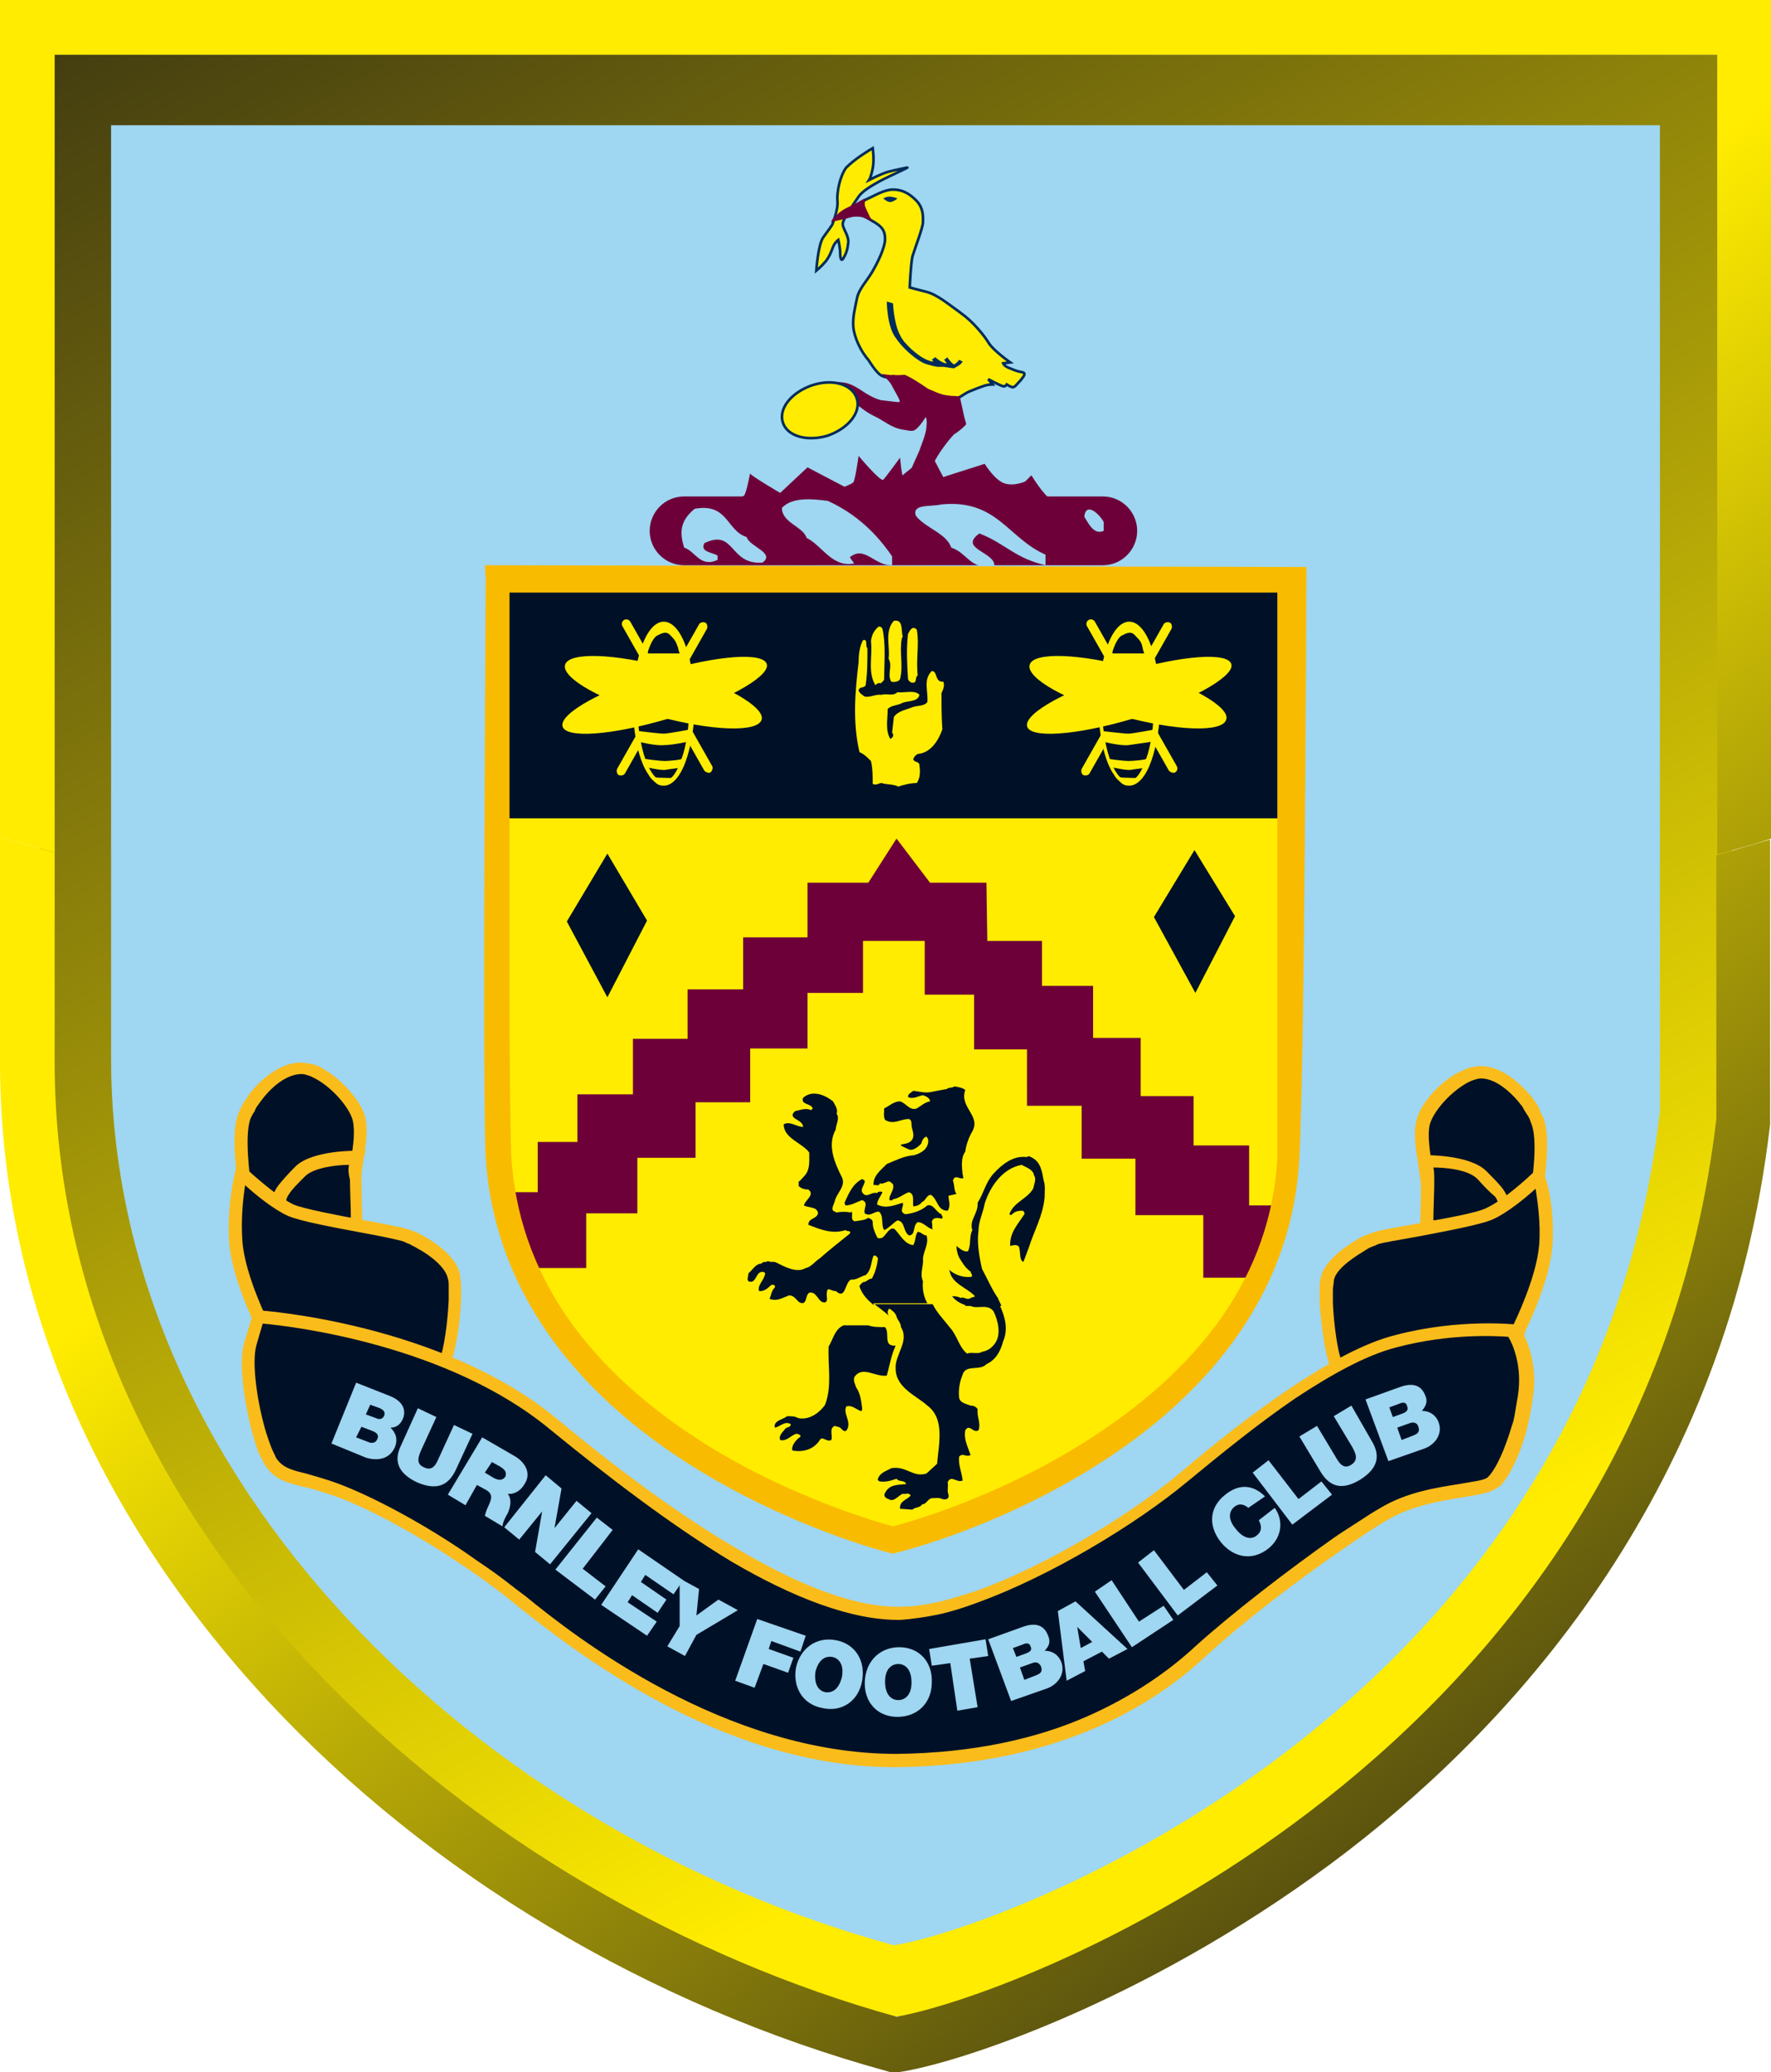
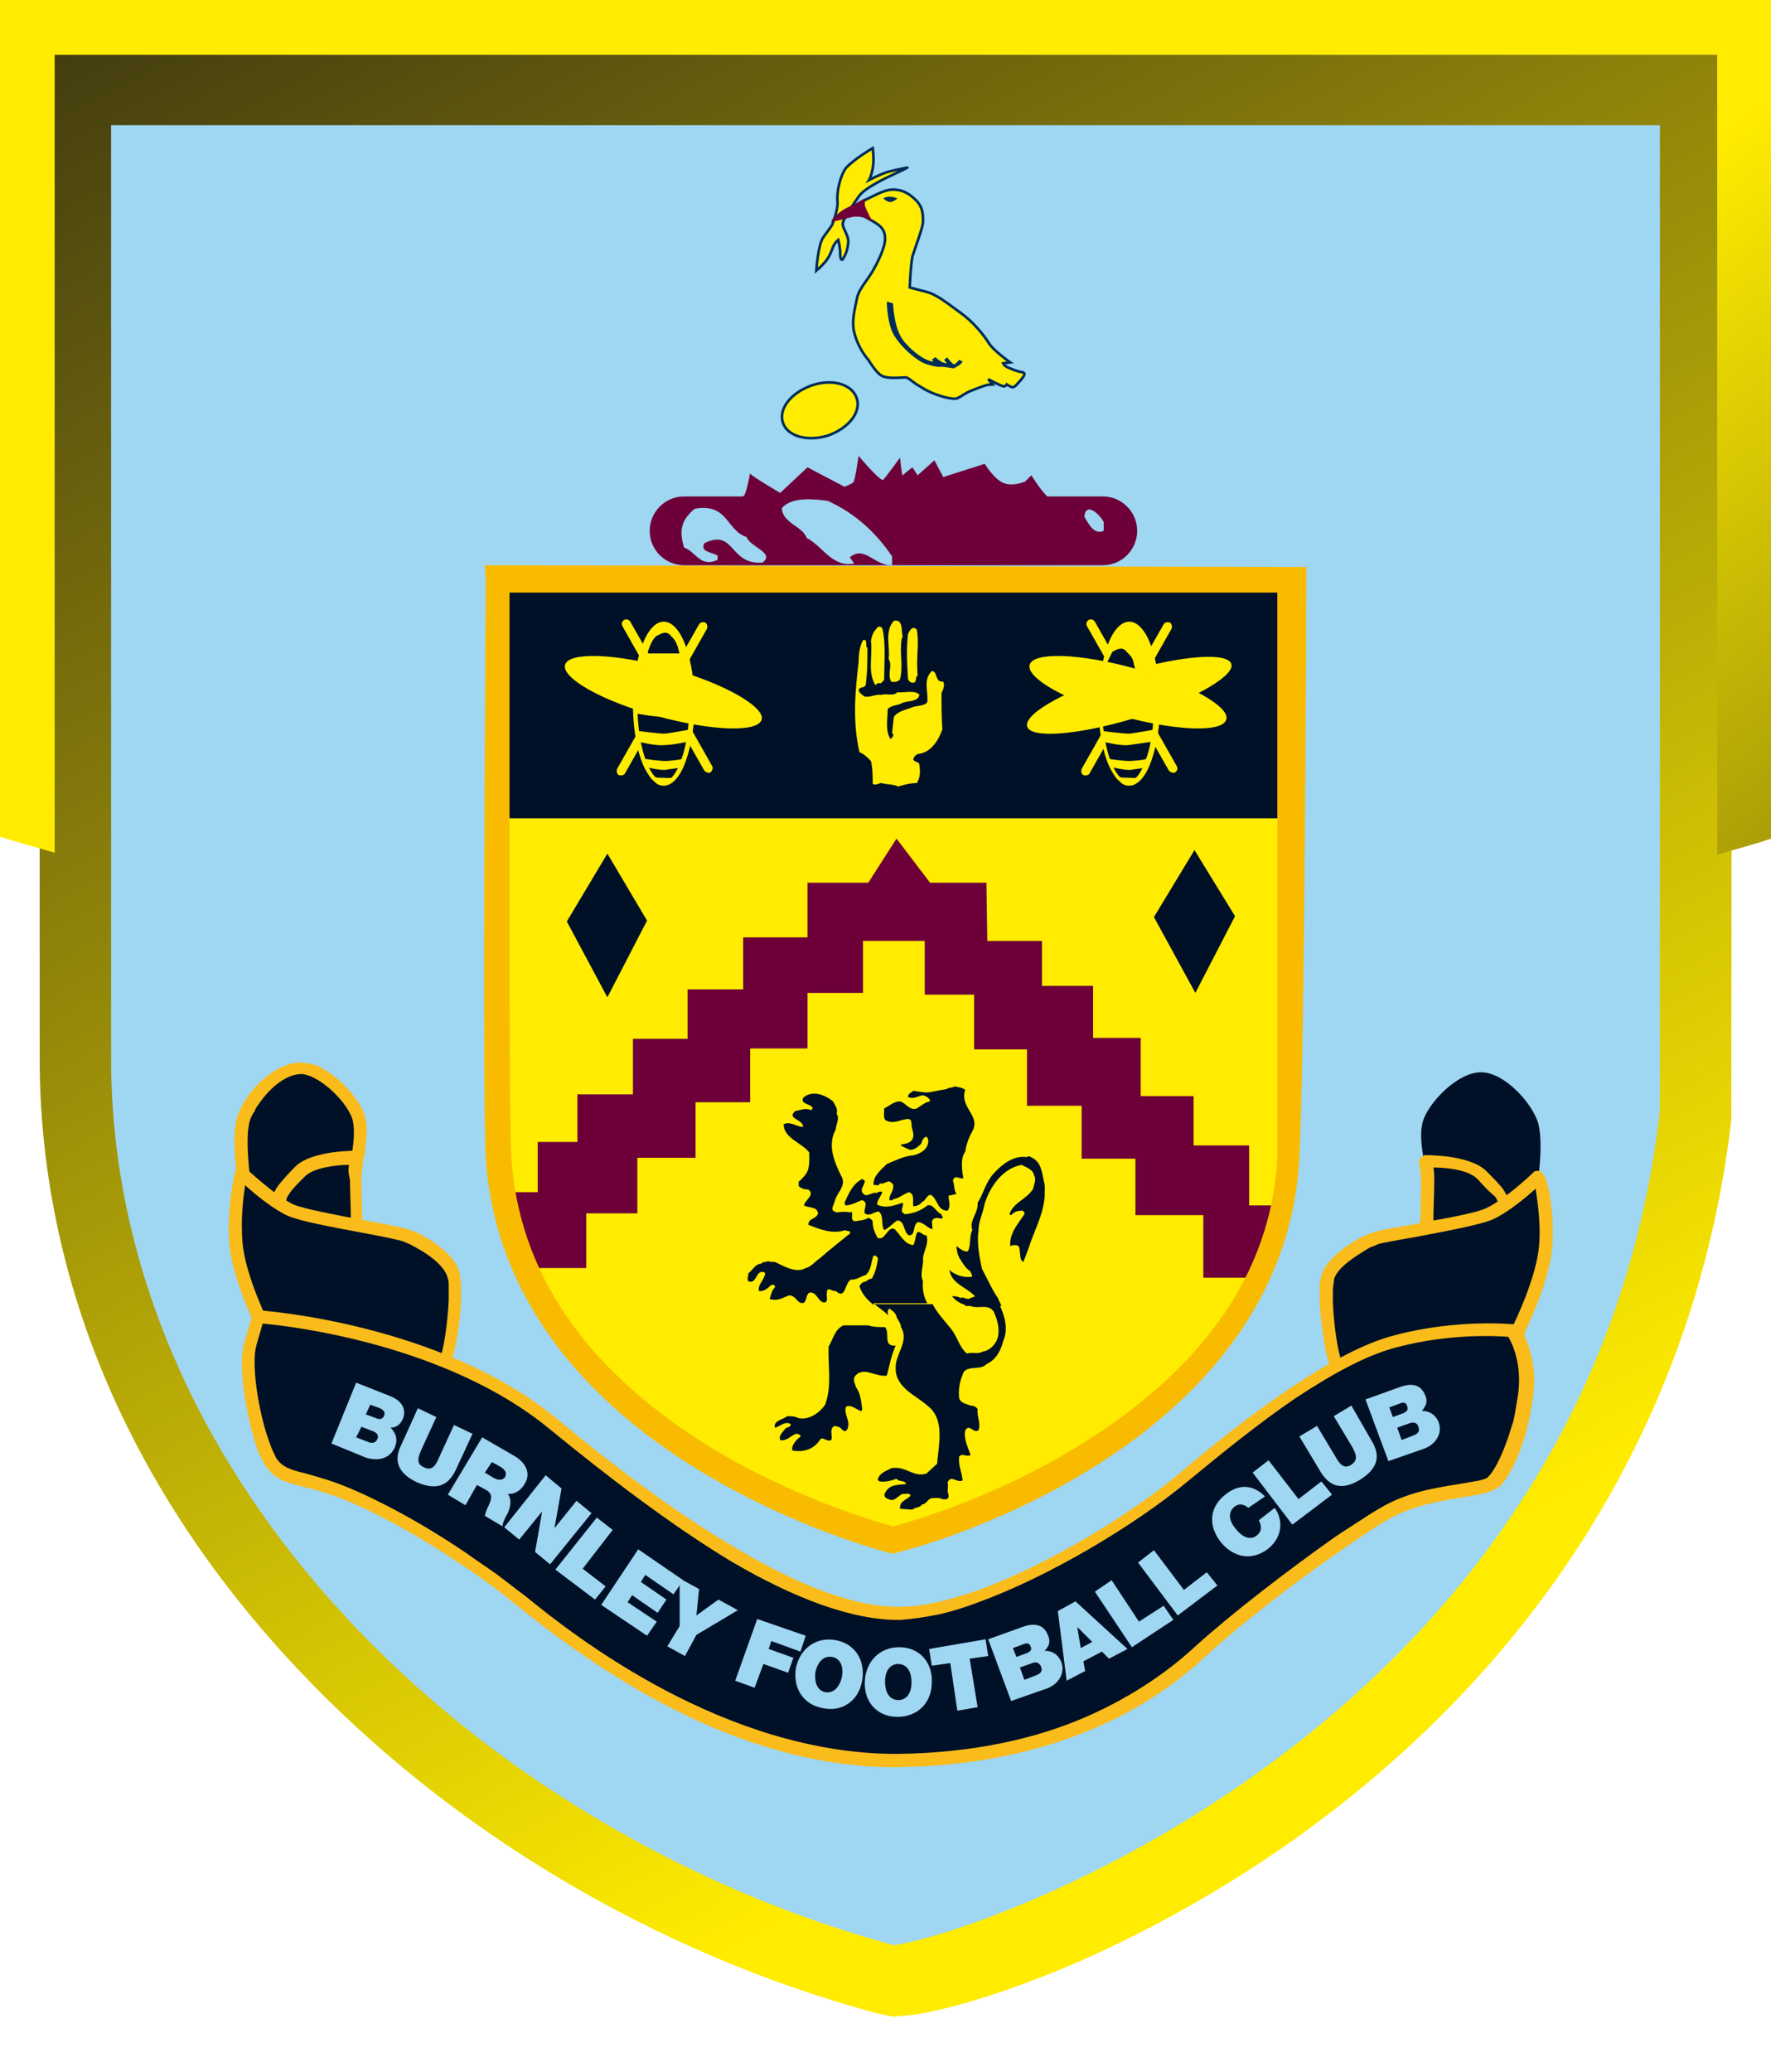
<svg xmlns="http://www.w3.org/2000/svg" version="1.1" id="Livello_1" x="0px" y="0px" viewBox="0 0 200.9 235" style="enable-background:new 0 0 200.9 235;" xml:space="preserve">
  <style type="text/css">
	.st0{fill:url(#SVGID_1_);}
	.st1{fill-rule:evenodd;clip-rule:evenodd;fill:#9FD6F1;}
	.st2{fill-rule:evenodd;clip-rule:evenodd;fill:#FFEC00;}
	.st3{fill-rule:evenodd;clip-rule:evenodd;fill:#6E0039;}
	.st4{fill-rule:evenodd;clip-rule:evenodd;fill:#001127;}
	.st5{fill:#FABC1A;}
	.st6{fill:#FFEC00;}
	.st7{fill-rule:evenodd;clip-rule:evenodd;fill:#FFEC00;stroke:#002C5A;stroke-width:0.299;}
	.st8{fill-rule:evenodd;clip-rule:evenodd;fill:#FFEC00;stroke:#002C5A;stroke-width:0.299;}
	.st9{fill:#002C5A;}
	.st10{fill-rule:evenodd;clip-rule:evenodd;fill:#002C5A;}
	.st11{fill:#6E0039;}
	.st12{fill:#9FD6F1;}
	.st13{fill-rule:evenodd;clip-rule:evenodd;fill:#F9BB00;}
	.st14{fill:url(#SVGID_2_);}
	.st15{fill:url(#SVGID_3_);}
</style>
  <g>
    <linearGradient id="SVGID_1_" gradientUnits="userSpaceOnUse" x1="32.7" y1="-49.165" x2="157.804" y2="180.082">
      <stop offset="0" style="stop-color:#262213" />
      <stop offset="1" style="stop-color:#FFEC00" />
    </linearGradient>
    <path class="st0" d="M4.5,6.2V120c0,24.9,10.1,48.9,29.2,69.2c17.3,18.4,40.6,32.3,65.7,39.1l1.9,0.4l2.1-0.2l0.1,0   c7.4-1.1,17-5.2,19.7-6.4c10.2-4.6,19.9-10.4,28.7-17.3c25.5-20,40.9-46.9,44.5-77.8l0.1-120.8H4.5z" />
    <path class="st1" d="M12.6,14.2h175.7V126c-7.9,68.8-75.5,92.9-86.9,94.6C54.2,207.7,12.6,168,12.6,120V14.2z" />
    <g>
      <path class="st2" d="M56,91.9v39.7c0,0,3.3,14.9,5.9,17.5c2.6,2.6,13.7,15.4,17.9,17.3c4.2,1.9,22,9.7,22,9.7l23.3-10.9l12.4-11.4    l6.9-10.3l1.9-7.6l0.2-15l0.4-30.2l-91-0.1L56,91.9z" />
      <path class="st3" d="M56.9,135.2H61v-5.7h4.5v-5.4h6.3v-6.3H78v-5.6h6.3v-5.9h7.3v-6.2h6.9l3.2-5l3.8,5h6.4l0.1,6.6h6.2v5.1h5.8    v5.9h5.4v6.6h6v5.6h6.3v6.8h3.7c0,0-0.3,3.2-1.1,5.2c-0.8,2-2.3,3-2.3,3h-5.5v-7.1h-7.7v-6.4h-6.1v-6h-6.2V119h-6v-6.2h-5.6v-6.1    h-1.5h-5.5v5.9h-6.3v6.3h-6.5v6.1h-6.2v6.3h-6.6v6.3h-5.8v6.2h-5.5c0,0-2.3-2.9-3-4.8C57.2,137.1,56.9,135.2,56.9,135.2z" />
      <rect x="56.2" y="65.7" class="st4" width="90.2" height="27.1" />
      <path class="st4" d="M109.5,123.6c-0.7,2,1.8,2.9,0.8,4.7c-0.4,0.7-0.7,1.5-0.8,2.3c-0.5,0.7-0.4,1.6-0.3,2.6    c0.1,0.1,0,0.3,0.1,0.4c-0.4,0.2-1-0.5-1.2,0.3c0.2,0.5,0.1,1.1,0.4,1.5l-0.9,0.2c0,0.6,0.3,1.1-0.1,1.7c-1.2,0-1.1-1.3-1.9-1.8    c-0.5,0-0.6,0.7-1,0.8c-0.2,0.3-0.6,0.5-1,0.5c-0.1-0.6,0.2-1.4-0.5-1.6c-0.6,0.2-1.1,0.7-1.8,0.8c-0.1,0.2-0.2,0.1-0.4,0.1    c-0.1-0.6,0.6-1.1,0.4-1.8c-0.2-0.2-0.4-0.4-0.6-0.3c-0.3,0.1-0.6,0.3-0.9,0.2c-0.1,0.4-0.5,0.1-0.7,0.2c-0.1-1,0.8-1.7,1.5-2.4    c1-0.4,1.9-0.9,3.1-1c0.7-0.2,1.5-0.6,1.6-1.5c0-0.2,0-0.4-0.2-0.6c-0.4,0.1-0.5,0.5-0.6,0.8c-0.4,0.4-1,0.9-1.5,0.6    c-0.2-0.1-0.5-0.2-0.8-0.4v-0.1c0.4-0.1,1-0.1,1.3-0.6c0.3-0.6-0.1-1.1-0.1-1.7c0-0.2,0-0.5-0.3-0.6c-1,0-1.7,0.7-2.7,0.1    c-0.2-0.4-0.1-0.8-0.1-1.3c0.6-0.3,1.1-0.8,1.8-0.8c0.7,0.2,1.1,1.1,1.9,0.8c0.5-0.3,0.9-0.7,1.5-0.8c0-0.4-0.5-0.6-0.8-0.7    c-0.6,0.1-1.1,0.5-1.7,0.2c0-0.4,0.4-0.5,0.6-0.7c0.8,0.1,1.4,0.3,2.2,0.1c0.5-0.1,1-0.2,1.6-0.3c0.2-0.2,0.6-0.1,0.9-0.3    C108.7,123.3,109.1,123.3,109.5,123.6z" />
      <path class="st4" d="M113.4,148c0.6,1.3,1,2.7,0.4,4.1c-0.3,1.1-0.8,2.1-1.9,2.6c-0.7,0.8-2.4,0-2.7,1.2c-0.3,0.7-0.5,1.6-0.4,2.6    c0.1,0.6,0.8,0.7,1.3,0.9c0.3,0,0.6,0.1,0.8,0.4c-0.1,0.9,0.4,1.6,0.1,2.4c-0.6,0.4-1-0.8-1.5,0c-0.2,1,0.3,1.9,0.6,2.8    c-0.5,0.3-0.9-0.3-1.3,0.2c-0.1,1,0.3,1.7,0.4,2.7c-0.7,0.3-1.3-0.7-1.7,0.2c0.1,0.5-0.1,1,0.1,1.4c0.1,0.5-0.3,0.6-0.7,0.5    c-0.4-0.2-0.8-0.1-1.2-0.1c-0.5,0.1-0.6,0.7-1.1,0.7c-0.2,0.4-0.8,0.3-1.1,0.6l-1.4-0.1c-0.1-0.9,0.8-1,1.2-1.5    c-0.2-0.4-0.6-0.1-0.9-0.2c-0.5,0.2-1,1-1.6,0.6c-0.4-0.1-0.6-0.4-0.4-0.7c0.5-1,1.5-0.9,2.4-1c-0.2-0.5-0.8-0.2-1.1-0.6    c-0.6,0.2-1.2,0.4-1.9,0.3c-0.1,0-0.3-0.2-0.2-0.3c0.2-0.7,1-0.9,1.5-1.2c1.7-0.3,2.5,1.1,4,0.6l1.2-1.1c0.2-2.3,0.9-5.1-1.1-6.6    c-1.2-1.1-3.6-2-3.6-4.2c-0.1-1.6,1.6-3.1,0.6-4.7c0-0.5-0.4-0.8-0.5-1.2c-0.1-0.4-0.5-0.7-0.8-0.9c-0.3,0.2-0.2,0.6-0.1,0.9v-0.1    c-0.5-0.5-1.1-0.9-1.6-1.3h6.6c0.5,1,1.3,1.8,2,2.7c0.8,0.9,1,2.2,1.9,2.9c0.5-0.2,1.3,0.1,1.7-0.2c0.6-0.1,1.1-0.4,1.5-1    c0.7-1,0.3-2.6-0.2-3.6c-0.7-0.9-1.8-0.2-2.6-0.6c-0.2,0-0.3-0.1-0.4-0.1H113.4z" />
      <path class="st4" d="M99.1,148c-0.7-0.6-1.3-1.2-1.6-2.1c0-0.2,0.3-0.4,0.4-0.5c0.4,0,0.6-0.4,1-0.4c0.4-0.7,0.6-1.5,0.7-2.3    c-0.1-0.1-0.2-0.4-0.5-0.3c-0.3,0.6-0.2,1.6-0.9,2.2c-0.5,0.1-1.1,0.6-1.6,0.5c-0.8,0.2-0.6,2.4-1.8,1.3c-0.4,0.1-1-0.6-1,0.2    c-0.1,0.4,0.2,0.9-0.2,1.1c-0.8,0.1-0.9-1.3-1.8-1.1c-0.5,0.3-0.2,1.5-1.1,1.1c-0.4-0.3-0.6-0.8-1.2-0.8c-0.8,0.3-1.3,0.7-2.2,0.4    c0.2-0.5,0.2-0.9,0.6-1.3c0.1-0.3-0.3-0.4-0.5-0.2c-0.3,0.3-0.8,0.7-1.3,0.6c-0.2-0.7,0.6-1.2,0.7-2c-0.1-0.2-0.4-0.2-0.6-0.1    c-0.5,0.3-0.5,1.3-1.3,1c-0.2-0.2,0-0.6,0-0.9c0.5-0.4,0.8-1.1,1.5-1.1c0.1-0.3,0.6-0.1,0.7-0.3c0.3,0.2,0.7,0,1,0.2    c1,0.5,2.3,1.2,3.3,0.6c0.6-0.1,1.1-0.8,1.6-1.1c1-0.9,2.3-1.9,3.4-2.8c0.2-0.4-0.3-0.2-0.5-0.4c-1.5,0.5-2.9-0.1-4.2-0.6    c0-0.8,0.9-0.6,1.1-1.3c-0.1-0.8-1.1-0.6-1.6-0.9c0.1-0.6,1.3-1.2,0.5-1.8c-0.4,0-0.8-0.1-1.1-0.4V134c0.2-0.1,0.5-0.5,0.7-0.7    c0.6-0.7,0.5-1.6,0.5-2.6c-0.8-1.1-2.9-1.6-2.9-3.2c0.7-0.4,1.5,0.3,2.2,0.3c0-0.9-1.9-0.9-0.9-1.8c0.6-0.1,1.2-0.4,1.8-0.1    l0.2-0.2c-0.2-0.6-1.4-0.4-1.1-1.2c1-0.9,2.4-0.4,3.4,0.4c0.2,0.4,0.6,0.9,0.4,1.4c0.4,0.5-0.1,1.3-0.1,1.8    c-1,1.8-0.1,3.8,0.7,5.4c0.5,1-0.6,1.8-0.8,2.7c-0.1,0.4-0.4,0.8-0.2,1.1l0.4,0.2c0.5-0.1,1.1-0.1,1.6,0l0.1-0.1    c0.2,0.3-0.2,1,0.4,1.1c0.5-0.1,1.1-0.1,1.5-0.4c0.2,0.1,0.5,0.2,0.5,0.5c0,0.6,0.2,1.1,0.5,1.7c0.1,0.2,0.4,0.1,0.5,0.1    c0.5-0.2,0.9-1.4,1.5-1c0.6,0.6,1.1,1.7,2.1,1.8c0.3-0.5,0.2-1.1,0.5-1.5c0.4,0,0.6,0.4,1,0.4c0.3,0.9-0.3,1.7-0.4,2.6    c0.1,0.9-0.4,1.7,0,2.6c-0.1,0.9,0.1,1.8,0.5,2.5H99.1z" />
      <path class="st4" d="M109.5,148c-0.6-0.2-1.1-0.5-1.5-1c0.4,0,0.6,0,1,0.2c0.3-0.2,0.7,0.3,1.1,0c0.2-0.1,0.4-0.1,0.5-0.2    c-0.9-1-2.7-1.4-2.9-3c0.6,0.6,1.6,0.9,2.5,0.8c0.2-0.2-0.1-0.4-0.1-0.6c-0.6-0.4-1-1.1-1.3-1.6c-0.2-0.4-0.3-0.9-0.3-1.3    c0.4,0.3,0.8,0.7,1.3,0.6c0.4-0.8,0.1-1.6,0.5-2.4c-0.4-1.1,0.7-1.9,0.6-3.1c0.7-1.1,0.9-2.3,1.8-3.3c1-1.1,2.2-2,3.6-1.9    c0.2,0.1,0.4-0.2,0.6,0c1.2,0.5,1.3,1.7,1.5,2.7c0.2,0.6,0.1,1.2,0.1,1.9c-0.2,2.1-1.2,3.8-1.8,5.7c-0.2,0.5-0.4,1.1-0.6,1.6    c-0.5-0.2-0.3-1-0.5-1.7c-0.2-0.3-0.7-0.2-1-0.1c-0.1-1.5,0.9-2.5,1.6-3.6c0.1-0.1-0.1-0.4-0.2-0.4c-0.6,0-0.9,0.1-1.3,0.5    l-0.2-0.1c0.5-1.4,2-1.7,2.7-2.9c0.1-0.5,0.4-1.1,0.1-1.5c-0.1-0.7-0.9-0.9-1.4-1.2c-2.2,0.4-3.6,2.5-4.2,4.4    c-0.2,1.1-0.7,2-0.7,3.1c-0.2,1.3,0.1,3,0.4,4.3c0.6,1.1,1.1,2.3,1.8,3.3c0.1,0.3,0.3,0.6,0.4,0.9H109.5z" />
      <path class="st4" d="M98.1,133.9c0,0.5-0.5,0.9-0.3,1.3c0.5,0.8,1-0.1,1.7,0.1c0.1-0.2,0.5-0.2,0.6-0.1c-0.2,0.5-0.6,0.9-0.6,1.4    c1,0.5,1.9,0.1,2.9-0.2c0.2,0.4-0.5,1,0.3,1.3c0.9-0.1,1.8-0.4,2.5-1c0.7-0.2,1,0.8,1.6,1c0,0.2,0.3,0.4,0,0.5    c-0.4-0.1-1-0.2-1.1,0.4c0.1,0.2,0,0.5,0.1,0.8c-0.6-0.1-1-0.8-1.7-0.8c-0.6,0.4-0.2,1.5-1,1.5c-0.7-0.5-0.4-1.6-1.3-1.7    c-0.5,0.3-1,0.9-1.5,1.1c-0.4-0.6,0-1.6-0.6-2.1c-0.6,0-1,0.6-1.6,0.2c-0.2-0.5,0.5-1.2-0.3-1.5c-0.6,0.2-1.2,0.6-1.9,0.6    l-0.1-0.3c0.5-1.1,0.9-2.1,2-2.7L98.1,133.9z" />
      <path class="st4" d="M98.5,150.3c0.5,0.2,1.2,0.2,1.9,0.2c0.6,0.7-0.3,2.2,1.2,2.1c-0.5,1.1-0.7,2.3-1,3.4    c-1.3,0.2-2.8-1.2-3.7,0.2c-0.1,0.5,0.1,0.7,0.2,1.1c0.5,0.7,0.6,1.6,0.7,2.4c0,0.1,0,0.4-0.2,0.3c-0.5-0.2-1-0.7-1.6-0.5    c-0.4,0.8,0.6,1.7,0.1,2.6c-0.2,0.4-0.5,0.1-0.7-0.1c-0.1-0.2-0.5-0.2-0.7-0.3c-0.7,0.3-0.2,1.1-0.4,1.6c-0.5,0.3-1-0.5-1.3,0    c-0.7,1.1-1.9,1.4-3.1,1.2c-0.2-0.5,0.4-1.2,0.8-1.5c0.1,0,0.1-0.1,0.1-0.2c-0.1-0.1-0.2-0.2-0.5-0.2c-0.6,0.2-1.1,0.9-1.8,0.7    c-0.2-0.5,0.3-0.9,0.6-1.3c0.2-0.2,0.6-0.1,0.6-0.5c-0.7-0.4-1.2,0.3-1.8,0.4c-0.2-0.8,0.9-0.9,1.4-1.3c0.4,0,0.9,0,1.2,0.2    c1.2,0.3,2.4-0.5,3.1-1.5c0.8-2.2,0.3-4.2,0.4-6.6c0.5-0.8,0.7-2,1.7-2.4H98.5z" />
      <path class="st2" d="M102.4,72.2l-0.1,0.2c-0.3,1.6,0.2,3.1-0.2,4.6c-0.1,0.3-0.7,0.4-1,0.3c-0.5-0.9,0.2-1.7-0.3-2.6    c0.2-1.3-0.5-3.1,0.6-4.3C102.5,70.2,102.2,71.5,102.4,72.2z" />
      <path class="st2" d="M100.1,71.3c0.4,1.7,0.2,3.8,0.2,5.7c0,0.2-0.3,0.4-0.4,0.5c-0.2-0.1-0.4,0-0.6,0.2c-0.9-1.5-0.3-3.3-0.5-5    c0.1-0.7,0.3-1.1,0.8-1.6C99.8,71,100,71.1,100.1,71.3z" />
      <path class="st2" d="M104,71.4c0.3,1.6-0.1,3.2,0.1,5.2c-0.3,0.2-0.1,0.7-0.4,0.8c-0.3,0.1-0.6-0.1-0.7-0.4    c-0.1-1.7-0.2-3.3,0-5.1C103.2,71.5,103.5,70.9,104,71.4z" />
      <path class="st2" d="M98.4,73.5c0,1.5,0,2.8-0.2,4.2c-0.2,0.4-0.7,0.1-0.8,0.6c0.1,0.3,0.4,0.5,0.7,0.7c0.7,0.1,1.2-0.3,1.9-0.2    c0.6-0.2,1.3,0.2,1.8-0.3c0.8,0.1,2-0.3,2.5,0.3c-0.2,0.9-1.5,0.6-2.1,1c-0.5,0.2-1.1,0.2-1.5,0.6c0,1.2-0.3,2.4,0.3,3.4    c0.2-0.1,0.5-0.4,0.2-0.7l0.2-1.8c0.5-0.7,1.4-0.8,2.1-1.1c0.5-0.2,1.4-0.1,1.7-0.6c0.1-1.3-0.5-2.5,0.5-3.5    c0.7,0,0.3,1.3,1.3,1.2c0.2,0.4,0,0.9-0.2,1.3c0,1.3,0,2.8,0.1,4.1c-0.4,1.2-1.3,2.7-2.8,2.8c-0.3,0.2-0.4,0.3-0.5,0.6    c0.1,0.4,0.7,0.2,0.7,0.7c0.1,0.7,0.1,1.4-0.3,2c-0.7,0-1.5,0.2-2.1,0.4c-0.6-0.3-1.3-0.2-1.9-0.4c-0.3,0-0.6,0.3-1,0.1    c0-0.7,0-1.8-0.2-2.6c-0.4-0.4-0.8-0.8-1.3-1c-0.8-3.4-0.5-6.9-0.1-10.2c0-0.8,0.1-1.8,0.5-2.5C98.5,72.4,98.1,73.3,98.4,73.5z" />
      <polygon class="st4" points="68.9,96.8 64.3,104.5 68.9,113.1 73.4,104.4   " />
      <polygon class="st4" points="135.5,96.4 130.9,104 135.6,112.6 140.1,103.9   " />
      <path class="st4" d="M27.7,134.1c0,0-0.8-5.2,0-7.4c0.8-2.2,3.8-5.5,6.4-5.5c2.7,0,6,3.5,6.6,5.6c0.6,2.1-0.4,5.1-0.6,7.4    c-0.1,2.4,0.1,6.3,0.1,6.3l-11.8-2.9L27.7,134.1z" />
      <path class="st5" d="M27,134.2c0,0-0.9-5.4,0-7.8l0,0v0c0.1-0.3,0.3-0.7,0.5-1.1c0.2-0.4,0.5-0.7,0.7-1.1c1.4-1.9,3.7-3.7,5.9-3.7    h0v0c0.4,0,0.9,0.1,1.4,0.2c0.4,0.1,0.9,0.3,1.3,0.6c2.1,1.2,4.2,3.7,4.6,5.3l0,0c0.4,1.5,0.1,3.3-0.2,5.1    c-0.1,0.9-0.3,1.8-0.3,2.6c-0.1,2.3,0.1,6.2,0.1,6.2l0.1,1l-1-0.2l-11.8-2.9l-0.4-0.1l-0.1-0.4L27,134.2L27,134.2L27,134.2z     M28.4,126.9c-0.7,2,0,6.7,0,7.1l0.7,3l10.4,2.6c-0.1-1.3-0.2-3.7-0.1-5.4c0.1-0.9,0.2-1.8,0.4-2.7c0.3-1.6,0.5-3.3,0.2-4.5l0,0    c-0.4-1.4-2.1-3.4-3.9-4.5c-0.4-0.2-0.7-0.4-1-0.5c-0.3-0.1-0.6-0.2-0.9-0.2v0h0c-1.7,0-3.5,1.5-4.7,3.2c-0.2,0.3-0.5,0.6-0.6,1    C28.6,126.4,28.5,126.7,28.4,126.9L28.4,126.9z" />
      <path class="st4" d="M40.5,131.3c0,0-4.8-0.1-6.4,1.5c-1.7,1.7-2.7,2.7-2.4,3.8c0.3,1.1,3.2,1.4,4.5,1.7c1.3,0.3,4.2,0.4,4.2,0.4    s-0.1-3.5-0.1-5.1C40.2,132.2,40.5,131.3,40.5,131.3z" />
      <path class="st5" d="M39.6,132.1c-1.4,0-4,0.3-5,1.3l0,0c-0.8,0.8-1.5,1.5-1.8,2c-0.3,0.4-0.4,0.8-0.3,1.1v0l0,0    c0.1,0.5,1.8,0.8,3.1,1c0.3,0.1,0.6,0.1,0.9,0.2c0.8,0.2,2.4,0.3,3.3,0.4c0-1.1-0.1-3.2-0.1-4.3C39.5,133,39.5,132.5,39.6,132.1    L39.6,132.1z M33.5,132.3c1.9-1.9,7-1.8,7-1.8l1,0l-0.3,0.9c0,0-0.2,0.7-0.2,2.2c0,1.6,0.1,5,0.1,5l0,0.8l-0.8,0    c0,0-3-0.1-4.3-0.4c-0.2,0-0.5-0.1-0.8-0.2c-1.6-0.3-3.9-0.7-4.2-2.1v0l0,0c-0.2-0.8,0-1.5,0.6-2.3    C32,133.9,32.6,133.2,33.5,132.3L33.5,132.3z" />
      <path class="st4" d="M29.8,150.4c0,0-2.8-5.5-3.1-9.5c-0.3-4.1,0.7-7.9,0.7-7.9s3.4,3.2,5.6,4.2c2.2,1,11.5,2.2,13,2.8    c1.5,0.6,5.2,2.7,5.5,4.8c0.3,2.1-0.4,8.4-1.1,9.5c-0.7,1.1-1.8,1.8-1.8,1.8l-18.5-3.7L29.8,150.4z" />
      <path class="st5" d="M29.1,150.6c-0.4-0.8-2.8-5.8-3.1-9.7c-0.3-4.2,0.7-8.1,0.7-8.1l0.3-1.2l0.9,0.9c0,0,3.3,3.1,5.4,4.1v0l0,0    l0,0c1.2,0.5,4.9,1.2,8.1,1.8c2.3,0.4,4.2,0.8,4.9,1l0,0c0.2,0.1,0.5,0.2,0.8,0.3c0.3,0.1,0.6,0.3,1,0.5c1.8,1,3.9,2.7,4.1,4.5    l0,0c0,0.3,0.1,0.7,0.1,1.2c0,0.5,0,1,0,1.5c-0.1,2.8-0.7,6.4-1.3,7.3c-0.8,1.3-2,2.1-2.1,2.1l-0.2,0.2l-0.3-0.1L30,153.2    l-0.5-0.1l-0.1-0.5L29.1,150.6L29.1,150.6z M27.5,140.8c0.3,3.9,3,9.2,3,9.3l0.1,0.2l0.2,1.6l17.7,3.5c0.3-0.2,0.9-0.7,1.4-1.4    c0.4-0.7,0.9-4,1-6.6c0-0.5,0-1,0-1.4c0-0.4,0-0.8-0.1-1v0c-0.2-1.2-1.9-2.6-3.4-3.4c-0.3-0.2-0.6-0.3-0.9-0.5    c-0.3-0.1-0.5-0.2-0.7-0.3l0,0c-0.6-0.2-2.5-0.6-4.7-1c-3.2-0.6-7-1.3-8.4-1.9l0,0l0,0l0,0c-1.6-0.7-3.7-2.4-4.9-3.5    C27.6,135.8,27.3,138.2,27.5,140.8z" />
      <path class="st4" d="M174.4,134.5c0,0,0.8-5.2,0-7.4c-0.8-2.2-3.8-5.5-6.4-5.5c-2.7,0-6,3.5-6.6,5.6c-0.6,2.1,0.4,5.1,0.6,7.4    c0.1,2.4-0.1,6.3-0.1,6.3l11.8-2.9L174.4,134.5z" />
-       <path class="st5" d="M173.7,134.4c0.1-0.4,0.8-5.1,0-7h0c-0.1-0.3-0.2-0.6-0.4-0.9c-0.2-0.3-0.4-0.6-0.6-1c-1.2-1.6-3-3.2-4.7-3.2    h0v0c-0.3,0-0.6,0.1-0.9,0.2c-0.3,0.1-0.7,0.3-1,0.5c-1.8,1.1-3.5,3.1-3.9,4.5l0,0c-0.3,1.2,0,2.9,0.2,4.5    c0.2,0.9,0.3,1.8,0.4,2.7c0.1,1.7,0,4.1-0.1,5.4l10.4-2.6L173.7,134.4L173.7,134.4z M175.1,126.8c0.9,2.4,0,7.8,0,7.8    c0,0,0,0,0,0.1l-0.8,3.5c0,0.3-0.2,0.5-0.5,0.6l-11.8,2.9v0c-0.1,0-0.2,0-0.2,0c-0.4,0-0.7-0.4-0.7-0.8c0,0,0.3-3.9,0.1-6.2    c0-0.8-0.2-1.7-0.3-2.6c-0.3-1.8-0.6-3.6-0.2-5.1l0,0c0.4-1.7,2.4-4.1,4.6-5.3c0.4-0.2,0.9-0.4,1.3-0.6c0.5-0.1,0.9-0.2,1.4-0.2v0    h0c2.2,0,4.4,1.8,5.9,3.7c0.3,0.4,0.5,0.7,0.7,1.1C174.7,126.1,174.9,126.4,175.1,126.8L175.1,126.8L175.1,126.8L175.1,126.8z" />
      <path class="st4" d="M161.6,131.7c0,0,4.8-0.1,6.4,1.5c1.7,1.7,2.7,2.7,2.4,3.8c-0.3,1.1-3.2,1.4-4.5,1.7    c-1.3,0.3-4.2,0.4-4.2,0.4s0.1-3.5,0.1-5.1C161.9,132.5,161.6,131.7,161.6,131.7z" />
      <path class="st5" d="M161.6,131c0,0,5.1-0.1,7,1.8c0.9,0.9,1.6,1.6,2,2.2c0.5,0.8,0.8,1.5,0.6,2.3v0l0,0h0    c-0.3,1.4-2.6,1.8-4.2,2.1c-0.3,0.1-0.7,0.1-0.8,0.2c-1.3,0.3-4.3,0.4-4.3,0.4c-0.4,0-0.7-0.3-0.8-0.7c0,0,0-0.1,0-0.1    c0-0.3,0.1-3.5,0.1-5c0-1.4-0.2-2.2-0.2-2.2c-0.1-0.4,0.1-0.8,0.5-0.9C161.5,131,161.5,131,161.6,131L161.6,131L161.6,131z     M167.6,133.7c-1.1-1.1-3.7-1.3-5-1.3c0.1,0.4,0.1,1,0.1,1.7c0,1.1-0.1,3.1-0.1,4.3c0.9-0.1,2.5-0.2,3.3-0.4    c0.3-0.1,0.6-0.1,0.9-0.2c1.2-0.2,2.9-0.5,3.1-1l0,0v0c0.1-0.3,0-0.7-0.3-1.1C169,135.2,168.4,134.6,167.6,133.7L167.6,133.7    L167.6,133.7z" />
      <path class="st4" d="M172.3,150.8c0,0,2.8-5.5,3.1-9.5c0.3-4.1-0.7-7.9-0.7-7.9s-3.4,3.2-5.6,4.2c-2.2,1-11.5,2.2-13,2.8    c-1.5,0.6-5.2,2.7-5.5,4.8c-0.3,2.1,0.4,8.4,1.1,9.5c0.7,1.1,1.8,1.8,1.8,1.8l18.5-3.6L172.3,150.8z" />
      <path class="st5" d="M171.6,150.4c0.2-0.4,2.7-5.5,3-9.2c0.2-2.6-0.2-5-0.4-6.4c-1.2,1.1-3.3,2.8-4.9,3.5l0,0l0,0l0,0l0,0l0,0    c-1.4,0.6-5.2,1.3-8.3,1.9c-2.2,0.4-4.1,0.7-4.7,0.9l0,0c-0.2,0.1-0.4,0.2-0.7,0.3c-0.3,0.1-0.6,0.3-0.9,0.5    c-1.5,0.9-3.3,2.2-3.4,3.4l0,0c0,0.3-0.1,0.6-0.1,1c0,0.4,0,0.9,0,1.4c0.1,2.6,0.6,5.9,1,6.6c0.4,0.7,1,1.2,1.4,1.4l17.7-3.5    l0.2-1.6C171.6,150.6,171.6,150.5,171.6,150.4L171.6,150.4z M176.1,141.3c-0.3,3.9-2.7,8.9-3.1,9.7l-0.3,1.9    c0,0.3-0.3,0.6-0.6,0.7l-18.5,3.7l0,0c-0.2,0-0.4,0-0.5-0.1c0,0-1.3-0.8-2.1-2.1c-0.6-0.9-1.1-4.6-1.3-7.3c0-0.5,0-1,0-1.5    c0-0.5,0-0.9,0.1-1.2v0c0.2-1.8,2.4-3.5,4.1-4.5c0.3-0.2,0.7-0.4,1-0.5c0.3-0.1,0.6-0.3,0.8-0.3l0,0c0.7-0.3,2.7-0.6,4.9-1    c3.1-0.6,6.8-1.2,8-1.8l0,0l0,0l0,0c2-0.9,5-3.7,5.3-4c0.1-0.1,0.2-0.2,0.3-0.2c0.4-0.1,0.8,0.1,0.9,0.5    C175.4,133.2,176.4,137.1,176.1,141.3z" />
      <path class="st4" d="M29.4,149.3c0,0,20.4,1.4,33.5,12.2c13.1,10.8,28.9,21.7,39.5,21.4c8.7-0.2,23.9-8.7,31.9-15.4    c8-6.7,17-13.6,24.1-15.4c7.1-1.8,13.3-1.2,13.3-1.2c0,0,2.1,3,1.4,7.4c-0.7,4.4-2.3,8.3-3.7,9.7c-1.4,1.4-7.3,0.7-12.4,3.7    c-5.1,3-15.2,10.4-20.9,15.7c-5.7,5.3-16.4,12.2-34.4,12.3c-19.6,0.1-36.9-13.5-42.5-18.1c-7.6-6.2-16.5-11.1-20.9-12.7    c-4.4-1.6-6.2-1.2-7.6-3.2c-1.4-2.1-3.2-10.4-2.3-13.4C29.4,149.3,29.4,149.3,29.4,149.3z" />
      <path class="st5" d="M29.4,148.6c0.1,0,20.7,1.4,33.9,12.4c6.5,5.4,13.7,10.8,20.6,14.8c6.8,4,13.3,6.6,18.5,6.4l0,0l0,0    c1.2,0,2.5-0.2,3.9-0.5c1.4-0.3,2.9-0.8,4.5-1.3c8-2.9,17.4-8.6,23.1-13.4c4-3.4,8.3-6.8,12.5-9.6c4.2-2.8,8.3-5.1,11.9-6    c7.2-1.9,13.6-1.2,13.6-1.2c0.2,0,0.4,0.1,0.5,0.3c0.1,0.2,2.2,3.4,1.5,7.9v0c-0.1,0.7-0.2,1.3-0.3,1.9c-0.1,0.6-0.3,1.2-0.4,1.8    c-0.8,3-2,5.4-3.1,6.5v0l0,0c0,0,0,0-0.1,0c-0.8,0.7-2.2,0.9-4.1,1.2c-2.4,0.4-5.6,0.9-8.4,2.5v0c-0.7,0.4-1.5,0.9-2.4,1.5    c-0.9,0.6-1.8,1.2-2.8,1.9c-5.1,3.5-11.5,8.4-15.6,12.2c-2.9,2.7-7.1,5.8-12.8,8.2c-5.7,2.4-13,4.2-22.1,4.3    c-9.9,0.1-19.3-3.3-26.8-7.3c-7.5-4-13.3-8.6-16.2-10.9l0,0l0,0c-1.1-0.9-2.1-1.7-3.2-2.5c-1.1-0.8-2.2-1.6-3.3-2.3    c-5.6-3.8-11.1-6.6-14.2-7.7c-1.5-0.5-2.7-0.9-3.7-1.1c-2-0.5-3.2-0.8-4.3-2.4h0l0,0l0,0l0,0c-0.2-0.3-0.4-0.8-0.7-1.3    c-0.2-0.5-0.4-1.1-0.6-1.8c-1-3.4-1.8-8.5-1.1-10.8l0.9-3C28.8,148.8,29.1,148.6,29.4,148.6L29.4,148.6L29.4,148.6z M62.4,162.1    c-11.6-9.6-29.2-11.7-32.6-12l-0.7,2.4c-0.6,2,0.1,6.7,1.1,10c0.2,0.6,0.4,1.2,0.6,1.7c0.2,0.5,0.4,0.8,0.5,1.1l0,0    c0.7,1.1,1.7,1.4,3.4,1.8c1,0.3,2.2,0.6,3.8,1.2c3.2,1.2,8.8,4,14.5,7.9c1.1,0.8,2.2,1.5,3.3,2.3c1.1,0.8,2.2,1.7,3.3,2.5l0,0    c2.8,2.3,8.5,6.8,15.9,10.7c7.4,3.9,16.5,7.2,26.2,7.2c8.9-0.1,16-1.8,21.5-4.2c5.5-2.4,9.6-5.4,12.4-8    c4.2-3.8,10.6-8.7,15.7-12.3c1-0.7,2-1.3,2.9-1.9c0.9-0.6,1.7-1.1,2.4-1.5l0,0c3-1.8,6.4-2.3,8.9-2.7c1.6-0.3,2.9-0.4,3.3-0.8l0,0    l0,0l0,0v0c0.9-0.9,1.9-3.1,2.7-5.8c0.2-0.5,0.3-1.1,0.4-1.7c0.1-0.6,0.2-1.2,0.3-1.8l0,0c0.5-3.3-0.6-5.8-1.1-6.6    c-1.4-0.1-6.7-0.4-12.7,1.2c-3.5,0.9-7.4,3.1-11.5,5.8c-4.1,2.8-8.3,6.2-12.3,9.5c-5.8,4.8-15.4,10.6-23.6,13.6    c-1.6,0.6-3.2,1.1-4.6,1.4c-1.5,0.3-2.9,0.5-4.2,0.6l0,0h0h0c-5.5,0.1-12.2-2.5-19.2-6.6C76.2,173,69,167.5,62.4,162.1z" />
      <path class="st6" d="M70.6,71c-0.1-0.2-0.1-0.5,0.2-0.7c0.2-0.1,0.5-0.1,0.7,0.2l9.3,16.4c0.1,0.2,0,0.5-0.2,0.7    c-0.2,0.1-0.5,0-0.7-0.2L70.6,71z" />
      <path class="st6" d="M70.9,87.7c-0.1,0.2-0.4,0.3-0.7,0.2c-0.2-0.1-0.3-0.4-0.2-0.7l9.3-16.4c0.1-0.2,0.4-0.3,0.7-0.2    c0.2,0.1,0.3,0.4,0.2,0.7L70.9,87.7z" />
      <ellipse class="st2" cx="75.3" cy="79.8" rx="3.2" ry="9.1" />
      <path class="st4" d="M72.1,80.9c0,0,2.1,0.4,3.2,0.4c1,0,3.2-0.5,3.2-0.5s0.1,0.4,0,0.8c0,0.4-0.1,1.1-0.1,1.1s-2.6,0.5-3.1,0.5    c-0.5,0-2.9-0.3-2.9-0.3L72.1,80.9z" />
      <path class="st4" d="M72.4,84.1c0,0,1.9,0.5,2.9,0.4c1,0,2.8-0.4,2.8-0.4s-0.3,1.5-0.4,1.8c-0.2,0.3-2,0.4-2.3,0.4    c-0.4,0-2.3-0.2-2.4-0.3C72.9,85.9,72.4,84.3,72.4,84.1z" />
      <path class="st4" d="M73.3,87c0,0,1.7,0.4,2.2,0.3c0.5-0.1,1.7-0.2,1.8-0.3c0,0-0.5,1-0.7,1.1c-0.2,0.2-1.3,0.1-1.5,0.1    c-0.3,0-1,0-1.2-0.2C73.7,87.8,73.3,87.1,73.3,87L73.3,87z" />
      <path class="st4" d="M73.5,73.9c0,0,0.4-1.4,1-1.8c0.6-0.3,1.1-0.6,1.6,0c0.6,0.6,0.6,0.8,0.8,1.3c0.1,0.5,0.2,0.7,0.2,0.7h-3.6    L73.5,73.9z" />
      <path class="st2" d="M86.4,81.6c-0.4,1.5-5.7,1.3-11.9-0.4c-6.2-1.7-10.8-4.3-10.4-5.8c0.4-1.5,5.7-1.3,11.9,0.4    C82.2,77.5,86.8,80.2,86.4,81.6z" />
-       <path class="st2" d="M87,75.4c-0.2-1.5-5.6-1.1-12,0.8c-6.4,1.9-11.4,4.6-11.2,6.1c0.2,1.5,5.6,1.1,12-0.8    C82.2,79.6,87.2,76.8,87,75.4z" />
      <path class="st6" d="M71.8,79.8L71.8,79.8L71.8,79.8c0-2.5,0.4-4.8,1-6.5c0.6-1.7,1.5-2.8,2.5-2.8v0l0,0h0v0c1,0,1.9,1.1,2.5,2.8    c0.6,1.7,1,4,1,6.5h0v0v0h0c0,2.5-0.4,4.8-1,6.5c-0.6,1.7-1.5,2.8-2.5,2.8v0h0l0,0v0c-0.4,0-0.7-0.1-1-0.4    c-0.2-0.2-0.5-0.4-0.7-0.8C72.5,86.4,71.8,83.3,71.8,79.8L71.8,79.8z M72.3,79.8L72.3,79.8L72.3,79.8c0,3.5,0.7,6.5,1.7,7.9    c0.2,0.3,0.4,0.5,0.6,0.6c0.2,0.2,0.5,0.3,0.7,0.3v0l0,0h0v0c0.8,0,1.5-1,2-2.5c0.6-1.6,0.9-3.9,0.9-6.4h0v0v0h0    c0-2.5-0.4-4.7-0.9-6.4c-0.5-1.5-1.3-2.5-2-2.5v0h0l0,0v0c-0.8,0-1.5,1-2,2.5C72.7,75,72.3,77.3,72.3,79.8z" />
      <path class="st6" d="M123.3,71c-0.1-0.2-0.1-0.5,0.2-0.7c0.2-0.1,0.5-0.1,0.7,0.2l9.3,16.4c0.1,0.2,0.1,0.5-0.2,0.7    c-0.2,0.1-0.5,0-0.7-0.2L123.3,71z" />
      <path class="st6" d="M123.6,87.7c-0.1,0.2-0.4,0.3-0.7,0.2c-0.2-0.1-0.3-0.4-0.2-0.7l9.3-16.4c0.1-0.2,0.4-0.3,0.7-0.2    c0.2,0.1,0.3,0.4,0.2,0.7L123.6,87.7z" />
      <ellipse class="st2" cx="128" cy="79.8" rx="3.2" ry="9.1" />
      <path class="st4" d="M124.8,80.9c0,0,2.1,0.4,3.2,0.4c1,0,3.2-0.5,3.2-0.5s0.1,0.4,0,0.8c0,0.4-0.1,1.1-0.1,1.1s-2.6,0.5-3.1,0.5    c-0.5,0-3-0.3-3-0.3L124.8,80.9z" />
      <path class="st4" d="M130.8,84.1c0,0-0.3,1.5-0.4,1.8c-0.2,0.3-2,0.4-2.4,0.4c-0.4,0-2.3-0.2-2.4-0.3c-0.1-0.1-0.5-1.7-0.5-1.9    c0,0,1.9,0.5,2.9,0.4" />
      <path class="st4" d="M126.1,87c0,0,1.7,0.4,2.2,0.3c0.5-0.1,1.7-0.2,1.8-0.3c0,0-0.5,1-0.7,1.1c-0.2,0.2-1.3,0.1-1.5,0.1    c-0.3,0-1,0-1.2-0.2C126.4,87.8,126,87.1,126.1,87L126.1,87z" />
-       <path class="st4" d="M126.2,73.9c0,0,0.4-1.4,1-1.8c0.6-0.3,1.1-0.6,1.6,0c0.6,0.6,0.7,0.8,0.8,1.3c0.1,0.5,0.2,0.7,0.2,0.7h-3.6    L126.2,73.9z" />
+       <path class="st4" d="M126.2,73.9c0.6-0.3,1.1-0.6,1.6,0c0.6,0.6,0.7,0.8,0.8,1.3c0.1,0.5,0.2,0.7,0.2,0.7h-3.6    L126.2,73.9z" />
      <path class="st2" d="M139.1,81.6c-0.4,1.5-5.7,1.3-11.9-0.4c-6.2-1.7-10.8-4.3-10.4-5.8c0.4-1.5,5.7-1.3,11.9,0.4    C134.9,77.5,139.6,80.2,139.1,81.6z" />
      <path class="st2" d="M139.7,75.4c-0.2-1.5-5.6-1.1-12,0.8c-6.4,1.9-11.4,4.6-11.2,6.1c0.2,1.5,5.6,1.1,12-0.8    C134.9,79.6,139.9,76.8,139.7,75.4z" />
      <path class="st6" d="M124.6,79.8L124.6,79.8L124.6,79.8c0-2.5,0.4-4.8,1-6.5c0.6-1.7,1.5-2.8,2.5-2.8v0l0,0h0v0    c1,0,1.9,1.1,2.5,2.8c0.6,1.7,1,4,1,6.5l0,0v0v0l0,0c0,2.5-0.4,4.8-1,6.5c-0.6,1.7-1.5,2.8-2.5,2.8v0h0l0,0v0    c-0.4,0-0.7-0.1-1-0.4c-0.2-0.2-0.5-0.4-0.7-0.8C125.3,86.4,124.6,83.3,124.6,79.8L124.6,79.8z M125,79.8L125,79.8L125,79.8    c0,3.5,0.7,6.5,1.7,7.9c0.2,0.3,0.4,0.5,0.6,0.6c0.2,0.2,0.5,0.3,0.7,0.3v0l0,0h0v0c0.8,0,1.5-1,2-2.5c0.6-1.6,0.9-3.9,0.9-6.4h0    v0v0h0c0-2.5-0.4-4.7-0.9-6.4c-0.5-1.5-1.3-2.5-2-2.5v0h0l0,0v0c-0.8,0-1.5,1-2,2.5C125.4,75,125,77.3,125,79.8z" />
      <path class="st7" d="M99,16.8c0,0,0.2,1.3,0,2.3c-0.2,1-0.4,1.3-0.4,1.3s1.4-0.7,2.1-0.9c0.7-0.2,1.8-0.4,2.2-0.5    c0.4-0.1-2.3,1.1-3.2,1.6c-0.9,0.5-1.9,1.1-2.3,1.7c-0.4,0.6-1.8,2.5-1.8,3.1c0,0.6,0.8,1.4,0.6,2.3c-0.1,1-0.5,1.5-0.6,1.7    c-0.2,0.2-0.3-0.1-0.3-1c-0.1-0.8-0.2-1.2-0.2-1.2s-0.4,0.3-0.6,0.8c-0.2,0.5-0.3,0.9-0.8,1.6c-0.6,0.7-1.1,1.1-1.1,1.1    s0.2-3,0.8-3.8c0.6-0.8,1-1.4,1-1.4s0.7-1.7,0.6-2.7c-0.1-1,0.3-2.9,1-3.8C97,18,98.5,17.1,99,16.8z" />
      <path class="st8" d="M111.8,43.7c0.4-0.1,0.8-0.1,0.8-0.1l-0.5-0.6c0,0,1.5,0.8,1.7,0.8c0.2,0.1,0.4-0.2,0.4-0.2s0.3,0.2,0.6,0.3    c0.3,0.1,0.6-0.4,1-0.8c0.3-0.4,0.7-0.8,0.1-0.9c-0.6-0.1-1-0.3-1.5-0.5c-0.5-0.2-0.6-0.5-0.6-0.5l0.8-0.1c0,0-2-1.4-2.5-2.3    c-0.5-0.8-1.7-2.3-3.1-3.3c-1.4-1-2.7-2.1-3.9-2.4c-1.2-0.3-1.9-0.5-1.9-0.5s0.1-2.5,0.3-3.5c0.3-1,1.2-3.3,1.2-3.9    c0-0.6,0.1-1.6-0.8-2.5c-0.9-0.9-1.7-1.2-2.6-1.2c-1,0-2.1,0.7-2.8,1c-0.7,0.3-1.1,0.8-1.9,1.1c-0.8,0.4-1.1,0.5-1.3,0.7    c-0.2,0.2-0.1,0.3-0.1,0.3l0.3,0.1c0,0,0.8-0.3,1.5-0.4c0.7-0.1,1.3,0.4,2.2,0.9c0.8,0.5,1.2,0.9,1.2,1.9c0,1-0.9,2.8-1.5,3.8    c-0.6,1-1.5,1.9-1.7,3c-0.2,1-0.5,2.1-0.4,3.2c0.1,1.1,0.8,2.7,1.7,3.7c0,0,0.9,1.5,1.5,1.8c0.7,0.4,2.2,0.2,2.7,0.2    c0.4,0,0.7,0.5,1.8,1.1c1.3,0.9,3.9,1.6,4.2,1.2c0.5-0.2,0.7-0.5,1.5-0.8C110.9,44,111.8,43.7,111.8,43.7z" />
      <path class="st3" d="M98.1,22.5c-0.8,0.4-1,0.6-1.9,1c-0.9,0.4-1.4,1-1.6,1.2c-0.3,0.2-0.3,0.5-0.3,0.5l0.3-0.1    c0,0,1.4-0.3,2.1-0.5c0.8-0.1,1.4,0,2.3,0.6c0,0-0.7-1.3-0.9-1.9C98.1,22.6,98.1,22.5,98.1,22.5z" />
      <path class="st9" d="M101.3,34.4c0,0,0.1,2.3,0.8,3.6v0l0,0l0,0c0.1,0.2,0.2,0.4,0.3,0.5c0.1,0.2,0.3,0.4,0.4,0.5    c0.8,0.9,1.9,1.7,2.6,1.9c0.2,0.1,0.4,0.1,0.5,0.1l-0.2-0.2l0.4-0.3c0,0,0.6,0.6,1.2,0.7l0.1,0l-0.3-0.4l0,0l0,0l0.4-0.3l0,0l0,0    l0,0.1c0.2,0.2,0.6,0.8,0.8,0.7c0.4-0.3,0.5-0.5,0.5-0.5l0.4,0.2c0,0-0.1,0.3-0.7,0.6c-0.1,0.1-0.2,0.1-0.3,0.1l0.1,0.1l-0.6-0.1    l-0.7-0.1c-0.1,0-0.1,0-0.2-0.1l0.1,0.1h-0.5c0,0-0.3,0-1.3-0.3c-0.7-0.2-1.9-1.1-2.8-2.1c-0.2-0.2-0.3-0.4-0.5-0.6    c-0.1-0.2-0.3-0.4-0.4-0.6l0,0v0l0,0c-0.8-1.4-0.8-3.8-0.8-3.8L101.3,34.4z" />
      <path class="st10" d="M100.2,22.5c0,0,0.3-0.2,0.7-0.2c0.4,0,0.9,0.2,0.9,0.2s-0.3,0.3-0.7,0.4C100.7,23,100.2,22.5,100.2,22.5z" />
-       <path class="st3" d="M100,42.4c0,0,0.8,0.7,1.1,1.2c0.3,0.6,0.8,1.4,0.9,1.7c0.1,0.2,0.1,0.3-0.1,0.3c-0.2,0-0.9-0.1-1.8-0.2    c-0.9-0.1-2.2-1-2.5-1.2c-0.3-0.2-1.1-0.7-1.8-0.8c-0.7-0.1-1.1-0.1-1.1-0.1s1.7,1.8,2.1,2.2c0.4,0.4,1.5,1.3,2.4,1.7    c0.9,0.4,1.9,1.3,3.1,1.5c1.2,0.2,1.3,0.3,1.8-0.2c0.5-0.5,0.9-1.2,0.9-1.2s0.2,0.2,0.1,1c0,0.8-0.6,2.2-0.7,2.5    c-0.1,0.4-1,2.2-1.1,2.6c-0.2,0.4-0.4,0.7-0.4,0.7s0.1,0.2,0.6,0.2c0.5,0,0.5,0,1.2,0c0.7,0,1-0.2,1-0.2s-0.1-0.6,0.2-1.5    c0.3-0.9,2-3.1,2.4-3.4c0.4-0.2,1.3-1,1.3-1.1c0-0.1-0.2-0.7-0.3-1.2c-0.1-0.5-0.4-1.8-0.4-1.8s0.2-0.2-0.9-0.2    c-1.1-0.1-1.3-0.2-2.7-0.8c-2.2-1.5-2.7-1.6-2.7-1.6s-0.9,0.1-1.3,0C101.1,42.6,100,42.4,100,42.4z" />
      <path class="st7" d="M97.2,45.2c0.5,1.6-1,3.4-3.3,4.2c-2.3,0.7-4.6,0.1-5.1-1.5c-0.5-1.6,1-3.4,3.3-4.2    C94.5,42.9,96.7,43.6,97.2,45.2z" />
      <path class="st11" d="M80.4,58.7c0,0-0.7-0.7,0.9-1.4c1.6-0.7,2.8-0.8,3.1-1.1c0.3-0.3,0.7-2.7,0.7-2.5c0,0.2,3.4,2.2,3.4,2.2    l3.1-2.9l4.2,2.2c0,0,0.8-0.3,1-0.5c0.2-0.2,0.6-3,0.6-3s2.5,3,2.8,2.7c0.3-0.3,1.9-2.5,1.9-2.5s0.2,2.1,0.3,2    c0.2-0.2,1.1-0.9,1.1-0.9l0.6,0.9l1.9-1.7l1,1.9l4.7-1.5c0,0,1.1,1.8,2.2,2.2c1.1,0.4,2.4-0.2,2.4-0.2l0.7-0.7    c0,0,1.4,2.3,2.2,2.7c0.8,0.5,1.8,1.9,1.8,1.9L80.4,58.7z" />
      <path class="st3" d="M125.1,56.3L125.1,56.3l-47.5,0c-2.2,0-3.9,1.8-3.9,3.9c0,2.2,1.8,3.9,3.9,3.9v0h47.5c2.2,0,3.9-1.8,3.9-3.9    C129,58.1,127.3,56.3,125.1,56.3z" />
      <path class="st1" d="M101.2,63.1v1c-2,0.1-3.1-2.3-4.8-0.9l0.5,0.7c-2.5,0.5-3.6-2-5.4-2.9c-0.4-1.3-2.8-1.7-2.8-3.4    c1.2-1.3,3.6-1,5.2-0.8C97.2,58.3,99.5,60.6,101.2,63.1z" />
-       <path class="st1" d="M118.6,62.9v1.2c-3.5-0.8-4.6-2.5-7.5-3.6c-2.4,1.7,1.7,2.1,1.7,3.6c-2.7,0.7-3-1.4-4.9-2    c-0.5-1.6-2.9-2.2-4-3.6c-0.5-1.4,1.7-1,2.9-1.3C113.1,56.6,114.3,61,118.6,62.9z" />
      <path class="st1" d="M84.7,60.9c0.3,1.1,3.3,1.8,1.8,2.9c-3.8,0.3-3.1-3.9-6.6-2.2c-0.5,1,0.8,1,1.5,1.4v0.5c-2,0.9-2.5-1-3.8-1.4    c-0.5-1.7-0.5-3,1.2-4.4C82.6,57,82.4,60.2,84.7,60.9z" />
      <path class="st1" d="M125.2,59.2v1c-1.1,0.5-1.7-0.8-2.2-1.6C123.2,56.8,124.8,58.4,125.2,59.2z" />
      <g>
        <path class="st12" d="M40.4,156.8l3.8,1.5c1.8,0.7,1.8,1.9,1.5,2.6c-0.3,0.7-0.8,1-1.4,1c0.5,0.5,0.9,1.2,0.5,2.2     c-0.6,1.4-2,1.6-3.3,1.2l-3.9-1.6L40.4,156.8z M40.4,163l1.3,0.5c0.4,0.2,0.9,0.2,1.1-0.3c0.2-0.4,0-0.7-0.5-0.9l-1.3-0.5     L40.4,163z M41.5,160.4l1.1,0.4c0.4,0.2,0.8,0.2,1-0.3c0.1-0.4-0.1-0.6-0.5-0.8l-1.1-0.4L41.5,160.4z" />
        <path class="st12" d="M51.7,166.7c-0.9,1.9-2.3,2.3-4.4,1.4c-2.1-1-2.7-2.4-1.8-4.2l1.9-4.2l2.1,1l-1.7,3.7     c-0.3,0.7-0.7,1.6,0.3,2c1,0.5,1.4-0.4,1.7-1.1l1.7-3.7l2.1,1L51.7,166.7z" />
        <path class="st12" d="M54.7,163l3.8,2.2c1.1,0.7,1.8,1.9,1,3.1c-0.4,0.7-1.1,1.2-1.9,1.1c0.4,0.5,0.4,1.3,0,2.2     c-0.2,0.3-0.6,1.1-0.6,1.5l-2-1.2c0.1-0.4,0.2-0.7,0.4-1.1c0.3-0.7,0.6-1.3-0.2-1.8l-1.1-0.6l-1.3,2.3l-2-1.2L54.7,163z M55,167     l1,0.6c0.4,0.2,0.9,0.4,1.3-0.1c0.2-0.4,0.1-0.8-0.6-1.2l-0.9-0.5L55,167z" />
        <path class="st12" d="M61.9,167.3l1.8,1.5l-0.8,4.5l0,0l2.5-3.1l1.7,1.4l-4.7,5.8l-1.7-1.4l0.8-4.6l0,0l-2.6,3.2l-1.7-1.4     L61.9,167.3z" />
        <path class="st12" d="M67.7,172.1l1.8,1.4l-3.4,4.4l2.6,2l-1.2,1.5l-4.5-3.4L67.7,172.1z" />
        <path class="st12" d="M72.4,175.7l5.1,3.5l-1.1,1.6l-3.2-2.2l-0.5,0.8l2.9,2l-1,1.5l-2.9-2l-0.5,0.8l3.3,2.2l-1.1,1.6l-5.2-3.5     L72.4,175.7z" />
        <path class="st12" d="M77.1,184.4l0-5.4l2.2,1.2l-0.3,3l2.5-1.8l2.2,1.2l-4.7,2.8l-1.3,2.4l-2-1.1L77.1,184.4z" />
        <path class="st12" d="M85.9,183.6l5.5,1.9l-0.6,1.8l-3.3-1.2l-0.3,0.9l2.8,1l-0.6,1.7l-2.8-1l-1,2.7l-2.2-0.8L85.9,183.6z" />
        <path class="st12" d="M94.8,186c2.2,0.4,3.4,2.3,3,4.6c-0.4,2.3-2.3,3.6-4.5,3.1c-2.2-0.4-3.4-2.3-3-4.6     C90.8,186.9,92.6,185.6,94.8,186z M93.6,191.9c0.6,0.1,1.5-0.1,1.9-1.7c0.3-1.6-0.5-2.2-1.1-2.3c-0.6-0.1-1.5,0.1-1.9,1.7     C92.3,191.3,93.1,191.8,93.6,191.9z" />
        <path class="st12" d="M102,186.8c2.3,0,3.8,1.7,3.7,4c0,2.3-1.6,3.9-3.9,3.9c-2.3,0-3.8-1.7-3.7-4     C98.2,188.4,99.8,186.8,102,186.8z M101.9,192.8c0.6,0,1.5-0.4,1.5-2c0-1.7-0.9-2.1-1.5-2.1c-0.6,0-1.5,0.4-1.5,2     C100.4,192.4,101.3,192.8,101.9,192.8z" />
        <path class="st12" d="M107.8,188.6l-2.1,0.3l-0.3-1.9l6.4-1.1l0.3,1.9l-2.1,0.3l0.9,5.5l-2.3,0.4L107.8,188.6z" />
        <path class="st12" d="M112.1,185.9l3.9-1.4c1.9-0.7,2.6,0.2,2.9,1c0.3,0.7,0.1,1.2-0.4,1.7c0.7,0,1.5,0.3,1.9,1.3     c0.5,1.4-0.5,2.6-1.7,3l-4,1.4L112.1,185.9z M115.3,187.9l1.1-0.4c0.5-0.2,0.7-0.4,0.5-0.8c-0.1-0.4-0.5-0.4-0.9-0.2l-1.1,0.4     L115.3,187.9z M116.2,190.5l1.3-0.5c0.5-0.2,0.8-0.4,0.6-1c-0.2-0.4-0.5-0.6-1-0.4l-1.4,0.5L116.2,190.5z" />
        <path class="st12" d="M120,182.7l2-1.1l5.9,5.4l-2.1,1.1l-0.8-0.8l-2.1,1.1l0.2,1.1l-2.1,1.1L120,182.7z M123.9,186.2l-1.7-1.7     l0,0l0.4,2.4L123.9,186.2z" />
        <path class="st12" d="M124.2,180.5l1.9-1.3l3.1,4.7l2.8-1.8l1.1,1.6l-4.7,3.1L124.2,180.5z" />
        <path class="st12" d="M129.1,177.2l1.8-1.4l3.4,4.5l2.6-2l1.2,1.5l-4.5,3.4L129.1,177.2z" />
        <path class="st12" d="M141.6,171c-0.2-0.2-0.9-0.7-1.6-0.1c-0.8,0.7-0.5,1.7,0.2,2.5c0.6,0.8,1.6,1.4,2.4,0.7     c0.6-0.5,0.5-1.1,0.2-1.7l1.8-1.4c0.9,1.2,1,3.2-0.7,4.6c-1.9,1.5-4,1-5.4-0.7c-1.5-1.9-1.3-4,0.5-5.4c1.6-1.3,3.2-1.1,4.5,0.2     L141.6,171z" />
        <path class="st12" d="M142.1,167l1.8-1.4l3.4,4.4l2.6-2l1.2,1.5l-4.5,3.4L142.1,167z" />
        <path class="st12" d="M155.6,163.4c1.1,1.8,0.6,3.2-1.3,4.4c-2,1.2-3.4,0.9-4.5-0.9l-2.4-4l2-1.2l2.1,3.5     c0.4,0.7,0.9,1.5,1.8,0.9c0.9-0.6,0.4-1.4,0.1-2l-2.1-3.5l2-1.2L155.6,163.4z" />
        <path class="st12" d="M154.9,158.7l3.9-1.4c1.9-0.7,2.6,0.2,2.9,1c0.3,0.7,0,1.2-0.4,1.7c0.7,0,1.5,0.3,1.9,1.3     c0.5,1.4-0.5,2.6-1.7,3l-4,1.4L154.9,158.7z M158,160.7l1.1-0.4c0.5-0.2,0.7-0.4,0.5-0.9c-0.1-0.4-0.5-0.4-0.9-0.2l-1.1,0.4     L158,160.7z M159,163.3l1.3-0.5c0.5-0.2,0.8-0.4,0.6-1c-0.1-0.4-0.5-0.6-1-0.4l-1.4,0.5L159,163.3z" />
      </g>
      <g>
        <path class="st13" d="M80.4,164c-14-8.7-21.6-19.7-22.4-32.9c-0.1-2.3-0.2-10.2-0.2-19.9c0-16.7,0-38.3,0-44l87.1,0l0,64.1     c-0.7,13.2-8.6,24.1-22.6,32.7c-9.6,5.9-19.1,8.6-21,9.1C99.5,172.6,90,169.9,80.4,164L80.4,164z M55.1,65.6     c0,2.4-0.4,58.8,0,65.7c0.9,14,9.1,26.1,23.8,35.2c11,6.8,21.6,9.5,22,9.6l0.4,0.1l0.3-0.1c0.5-0.1,11.1-2.7,22.1-9.5     c14.8-9.1,23-21.3,23.7-35.3c0.6-10.8,0.8-64.9,0.8-65.5l0-1.5l-93.2-0.2L55.1,65.6z" />
      </g>
    </g>
    <g>
      <linearGradient id="SVGID_2_" gradientUnits="userSpaceOnUse" x1="184.952" y1="240.437" x2="81.463" y2="97.648">
        <stop offset="0" style="stop-color:#262213" />
        <stop offset="1" style="stop-color:#FFEC00" />
      </linearGradient>
-       <path class="st14" d="M194.7,126.9c-8.5,72.4-78.6,99.3-93,101.8C54.1,215.5,6.2,174.2,6.2,120.4V96.7C4.1,96.1,2,95.5,0,94.9    v25.5c0,26,10.5,51,30.4,72.5c18.3,19.7,43.3,34.6,70.3,42l0.6,0.2l0.6-0.1c7.4-1.1,29.5-8.6,51-25.1    c19.2-14.8,43.1-41.1,47.9-82.4l0-32.3c-2,0.6-4.1,1.2-6.1,1.8V126.9z" />
      <linearGradient id="SVGID_3_" gradientUnits="userSpaceOnUse" x1="221.249" y1="214.128" x2="117.76" y2="71.34">
        <stop offset="0" style="stop-color:#262213" />
        <stop offset="1" style="stop-color:#FFEC00" />
      </linearGradient>
      <path class="st15" d="M0,0v94.9c2,0.6,4.1,1.2,6.2,1.8V6.2h188.6v90.7c2.1-0.6,4.1-1.1,6.1-1.8l0-95.1H0z" />
    </g>
  </g>
</svg>